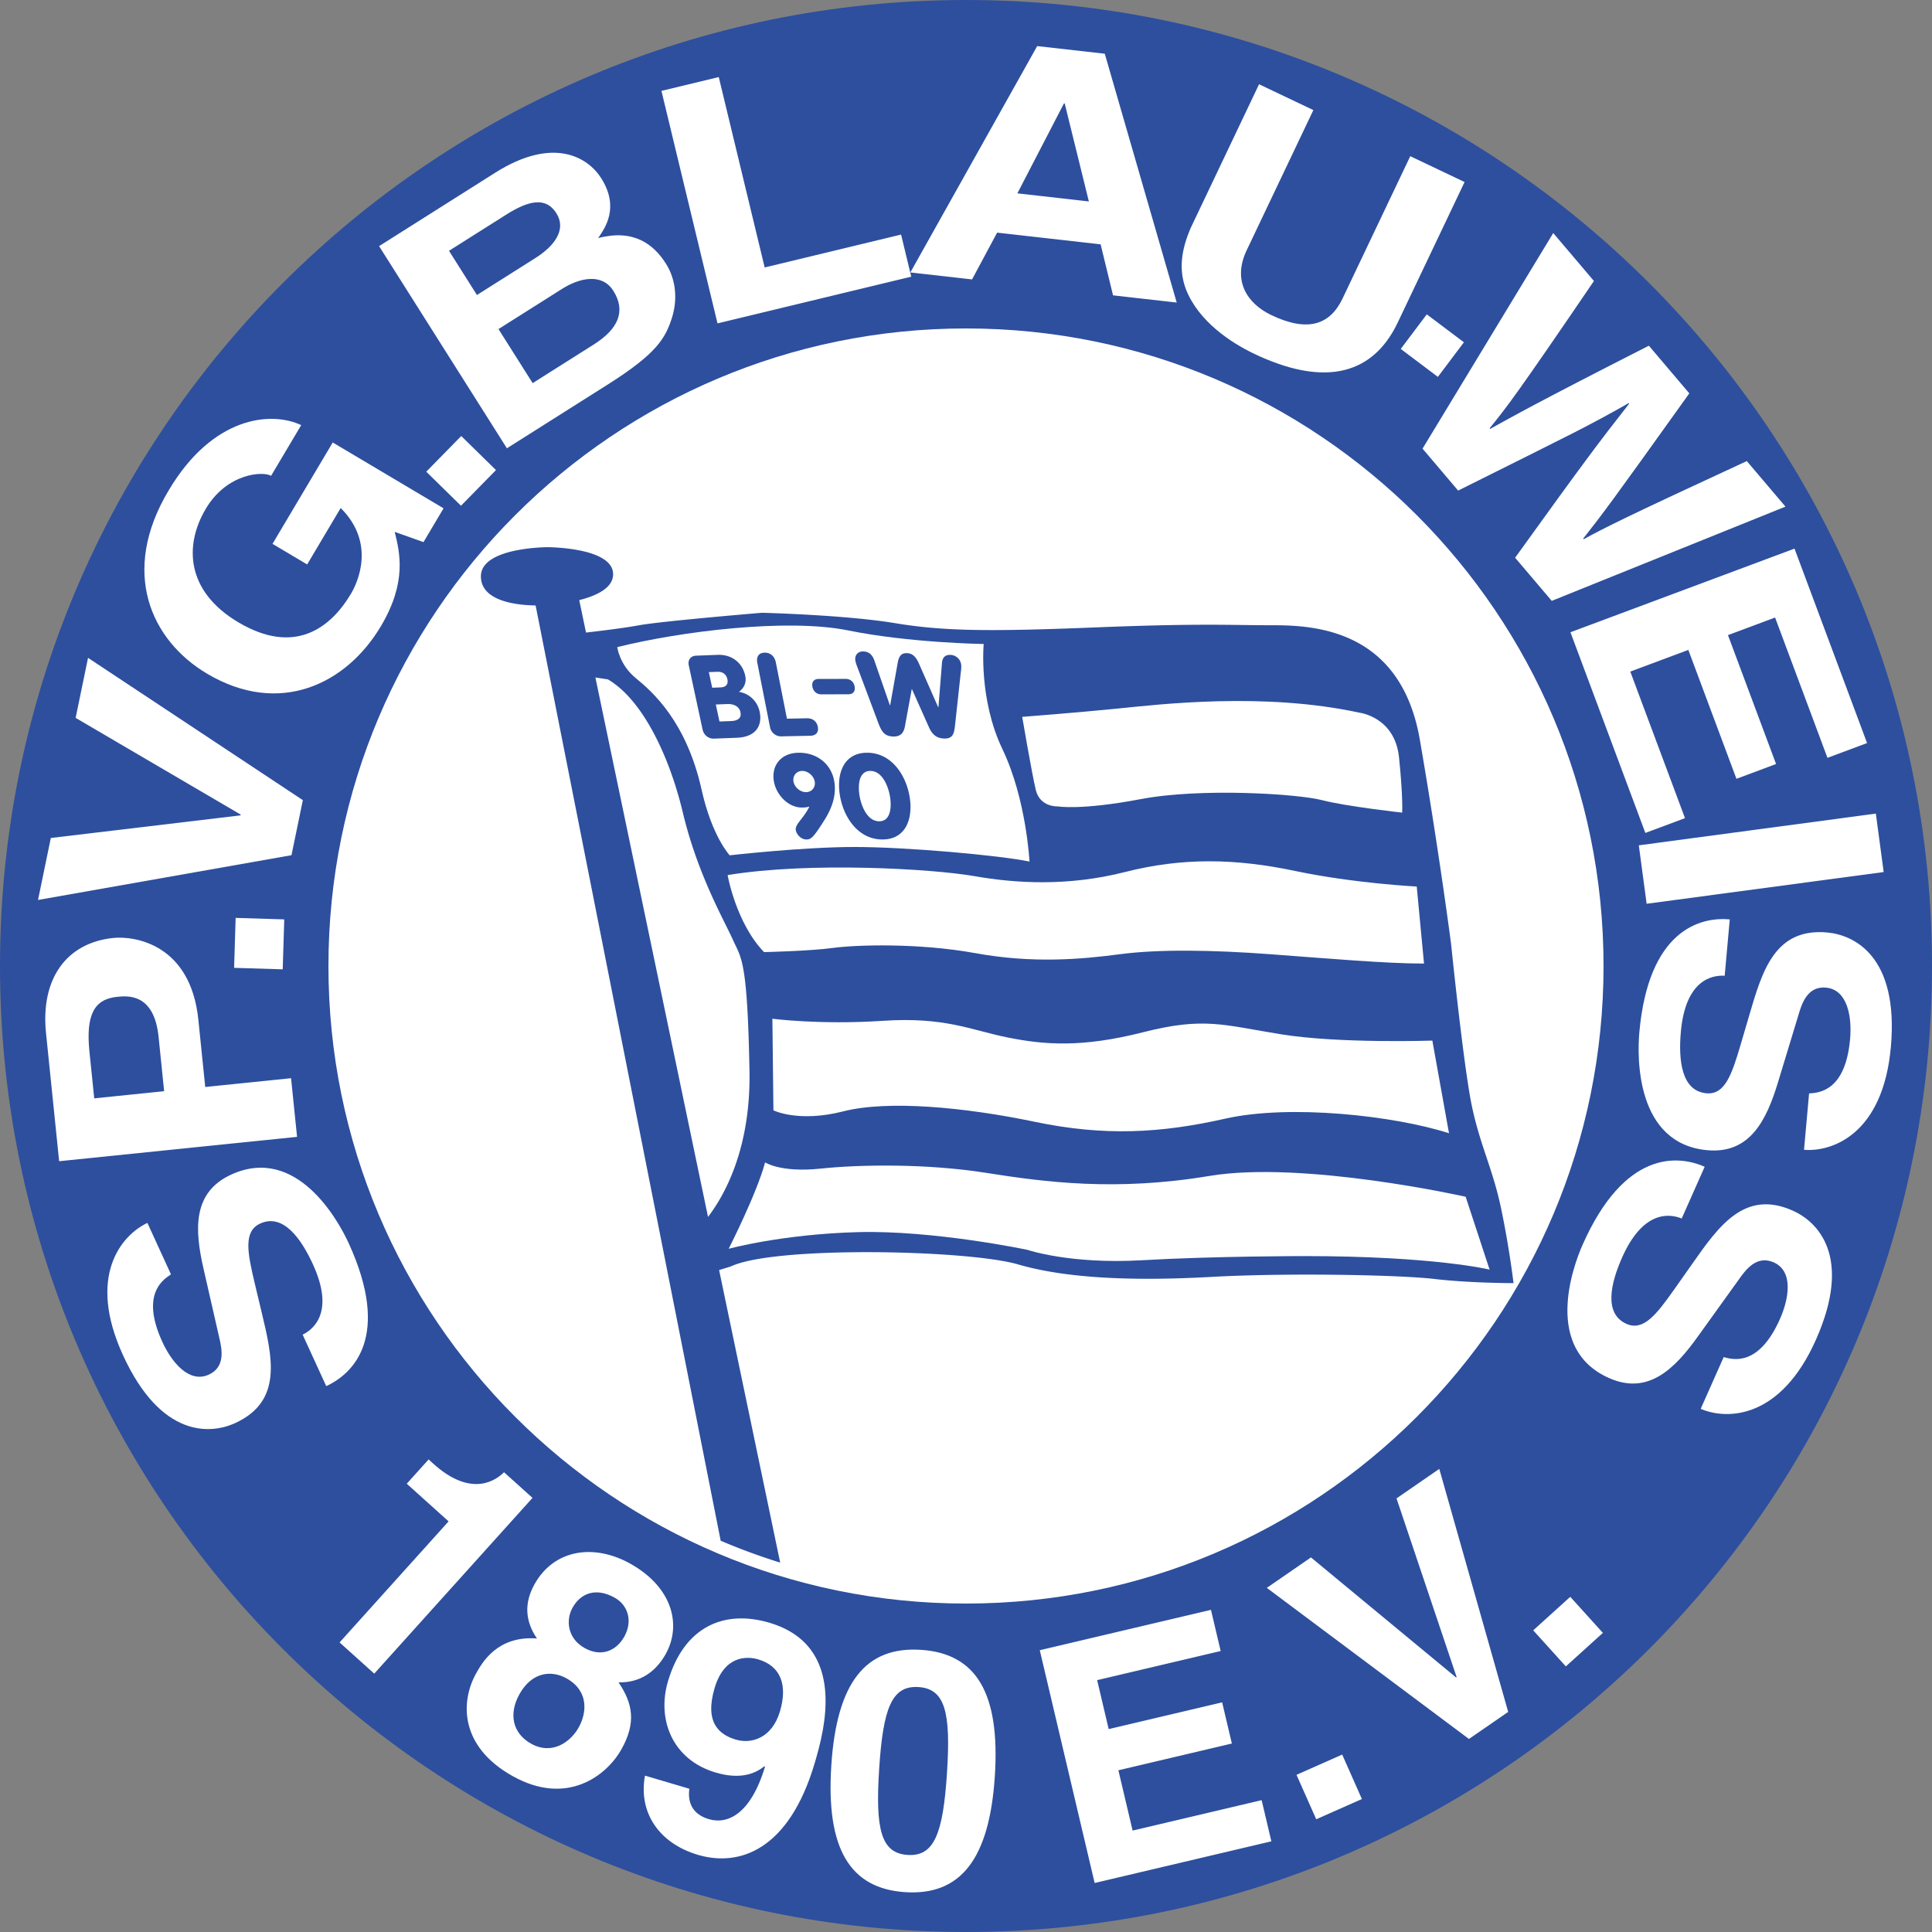
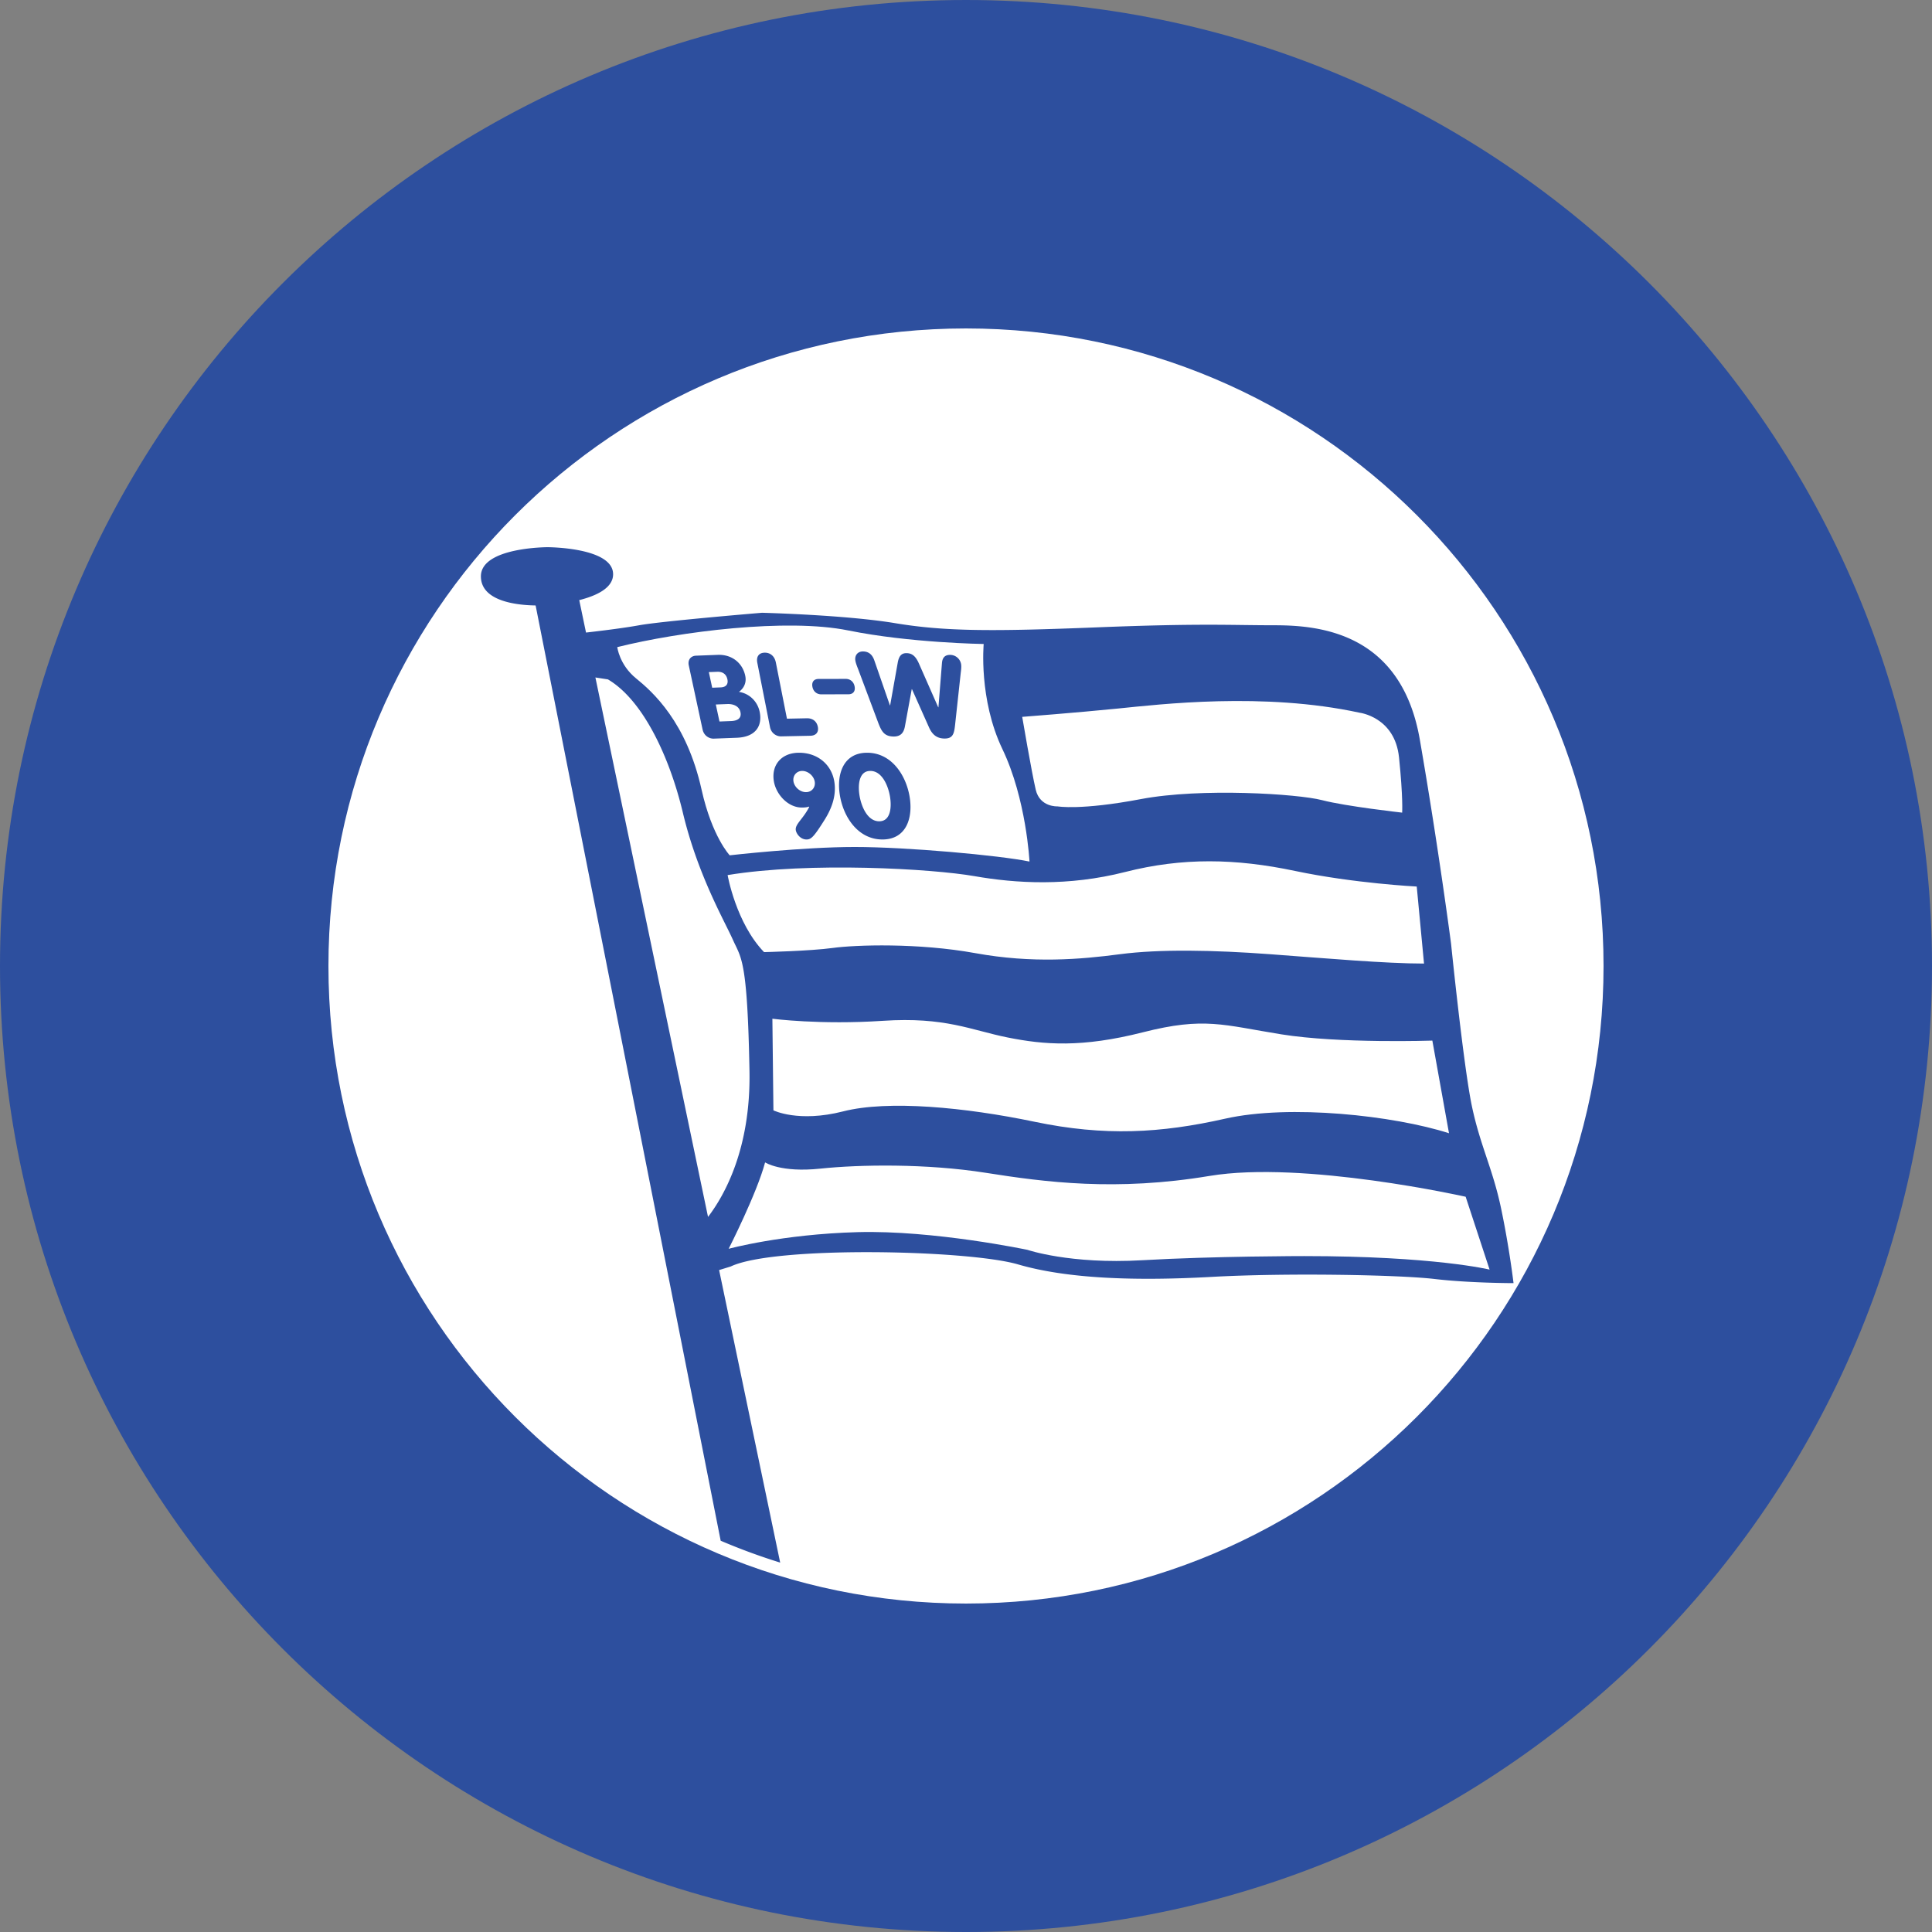
<svg xmlns="http://www.w3.org/2000/svg" width="2500" height="2500" viewBox="0 0 487.201 487.199">
  <rect x="0" y="0" width="487.201" height="487.199" fill="#808080" stroke="none" />
  <path d="M487.201 243.6c0 134.537-109.066 243.6-243.602 243.6C109.064 487.199 0 378.137 0 243.6 0 109.063 109.064 0 243.6 0c134.535 0 243.601 109.063 243.601 243.6z" fill="#2d4f9e" />
  <path d="M404.373 243.6c0 88.795-71.979 160.774-160.773 160.774-88.793 0-160.776-71.979-160.776-160.774 0-88.793 71.982-160.776 160.776-160.776 88.795 0 160.773 71.982 160.773 160.776z" fill="#fff" />
  <path d="M378.525 304.674c-2.1-9.976-5.25-15.75-7.35-25.726-2.1-9.975-5.25-40.949-5.25-40.949s-3.15-24.15-7.875-51.45c-4.725-27.3-25.725-28.875-36.75-28.875s-18.375-.525-44.625.525c-26.252 1.05-38.326 1.05-50.925-1.05-12.601-2.1-33.601-2.625-33.601-2.625s-25.2 2.1-30.975 3.15c-4.028.732-10.088 1.463-13.394 1.839l-1.708-8.181c4.404-1.111 8.539-3.081 8.539-6.521 0-6.825-16.538-6.825-16.538-6.825s-16.8 0-16.8 7.35c0 6.679 10.167 7.286 13.798 7.343l46.67 235.854a156.033 156.033 0 0 0 15.002 5.515l-15.401-73.772 2.931-.902c11.025-5.25 59.85-4.2 72.45-.525 12.602 3.675 29.926 4.2 48.826 3.15 18.9-1.051 47.25-.525 56.174.524 8.926 1.05 19.951 1.05 19.951 1.05s-1.049-8.925-3.149-18.899zm-199.978 2.202l-28.402-136.037 3.155.485c8.924 5.25 15.596 19.726 18.899 33.6 3.733 15.675 10.5 27.299 12.601 32.025 2.1 4.725 3.675 4.725 4.2 33.074.363 19.617-6.306 31.429-10.453 36.853z" fill="#2d4f9e" />
  <path d="M257.775 180.774s13.65-1.05 24.15-2.101c10.5-1.05 36.75-4.2 60.9 1.05 0 0 8.924 1.05 9.975 11.288 1.049 10.237.787 13.913.787 13.913s-14.176-1.575-20.213-3.15c-6.037-1.575-30.449-3.15-45.674-.263-15.227 2.888-21 1.837-21 1.837s-4.463.262-5.514-4.2c-1.047-4.461-3.411-18.374-3.411-18.374zM183.487 220.674s2.1 12.075 9.188 19.424c0 0 11.55-.262 17.325-1.049 5.775-.788 21.525-1.312 35.963 1.312 14.438 2.625 26.512 1.575 36.488.263 9.975-1.312 23.625-1.05 37.799 0 14.176 1.05 29.139 2.363 38.85 2.363l-1.836-19.425s-15.75-.787-30.713-3.938c-14.963-3.15-28.35-3.412-42.787.263s-27.562 2.888-38.064 1.05c-10.5-1.838-41.475-3.675-62.213-.263zM194.775 256.898l.263 23.101s6.3 3.149 17.588.262c11.287-2.887 30.712-1.05 48.3 2.625 17.588 3.676 31.762 2.888 48.037-.787s42.525-.787 56.438 3.675l-4.199-23.362s-23.363.787-38.062-1.575c-14.701-2.362-19.426-4.462-34.914-.524-15.486 3.938-24.938 3.149-34.125 1.312-9.188-1.838-15.75-5.25-31.5-4.2s-27.826-.527-27.826-.527zM183.75 314.911s7.087-13.912 9.188-21.787c0 0 3.937 2.625 13.912 1.574 9.975-1.05 26.775-1.312 41.736 1.051 14.965 2.362 32.814 4.725 56.439.787s64.574 5.25 64.574 5.25l6.039 18.375s-13.914-3.412-46.727-3.412c0 0-22.836 0-40.949 1.05s-28.875-2.625-28.875-2.625-23.625-4.987-42.788-4.463c-19.162.525-32.549 4.2-32.549 4.2zM184.012 215.687s18.375-2.1 31.5-2.1 36.488 2.1 44.101 3.675c0 0-.787-15.75-6.826-28.351-6.037-12.6-4.725-26.512-4.725-26.512s-18.637-.263-34.125-3.413c-15.488-3.149-42.525.263-58.275 4.2 0 0 .526 4.463 4.725 7.875 4.2 3.413 12.735 10.98 16.538 28.088 2.625 11.813 7.087 16.538 7.087 16.538z" fill="#fff" />
  <path d="M178.751 169.487l2.126-.081c1.352-.051 2.272.595 2.552 1.888.277 1.293-.382 1.999-1.703 2.048l-2.127.082-.848-3.937zm-1.576 14.486c.329 1.527 1.634 2.336 2.84 2.29l5.777-.219c5.029-.192 6.482-3.268 5.768-6.587-.563-2.615-2.608-4.582-5.217-4.986.851-.624 2.045-1.943 1.583-4.088-.696-3.232-3.389-5.38-6.924-5.246l-5.489.209c-1.207.045-2.146.94-1.816 2.469l3.478 16.158zm3.335-6.319l2.931-.111c1.379-.053 2.937.451 3.278 2.037.341 1.588-.803 2.193-2.355 2.252l-2.931.112-.923-4.29zM190.979 167.163c-.332-1.676.482-2.548 1.837-2.576 1.355-.028 2.504.803 2.835 2.479l2.797 14.167 5.019-.102c1.471-.031 2.499.775 2.771 2.156.261 1.323-.431 2.223-1.901 2.253l-7.355.151c-1.211.025-2.504-.805-2.807-2.333l-3.196-16.195zM213.259 171.198c1.187-.004 2.047.76 2.258 1.936.21 1.176-.377 1.942-1.564 1.944l-6.83.017c-1.187.002-2.047-.76-2.257-1.937-.21-1.176.377-1.941 1.563-1.945l6.83-.015zM216.485 168.962c-.229-.624-.689-1.665-.795-2.457-.171-1.264.618-2.284 2.045-2.227 1.544.06 2.312 1.026 2.732 2.212l3.944 11.375.059.002 1.927-10.822c.336-1.799 1.068-2.383 2.321-2.334 1.253.051 2.151.699 2.981 2.543l4.89 11.093.059.002.892-11.185c.104-1.165.618-2.079 2.162-2.018a2.812 2.812 0 0 1 2.673 2.414c.107.793-.074 1.808-.135 2.419l-1.394 12.831c-.245 2.27-.568 3.513-2.841 3.423-1.807-.072-2.92-1.021-3.704-2.747l-4.324-9.696-.059-.002-1.735 9.456c-.323 1.682-1.19 2.553-2.996 2.483-2.272-.09-2.939-1.373-3.802-3.687l-4.9-13.078zM205.451 197.083c.254 1.44-.734 2.675-2.204 2.675-1.47 0-2.894-1.235-3.147-2.675-.254-1.44.734-2.676 2.204-2.676 1.469 0 2.893 1.236 3.147 2.676zm4.919-.118c-.747-4.234-4.23-7.144-8.875-7.144-4.499 0-7.054 3.175-6.334 7.262.581 3.292 3.566 6.557 7.037 6.557.882 0 1.396-.088 1.81-.236l.07.059c-1.591 3.145-3.667 4.381-3.392 5.938.14.794 1.109 2.293 2.697 2.293 1.148 0 1.808-.588 4.563-4.968 1.606-2.558 3.093-5.968 2.424-9.761zM216.772 200.758c-.462-2.617-.268-6.351 2.701-6.351 2.97 0 4.48 3.734 4.941 6.351.462 2.617.268 6.35-2.701 6.35-2.97 0-4.48-3.733-4.941-6.35zm-4.94 0c.969 5.497 4.663 10.936 10.69 10.936 6.026 0 7.803-5.439 6.832-10.936-.969-5.499-4.663-10.937-10.689-10.937-6.027 0-7.803 5.439-6.833 10.937z" fill="#2d4f9e" />
-   <path d="M76.323 336.567c3.013-1.489 7.991-5.949 2.583-17.754-2.932-6.398-7.492-12.922-13.295-10.264-4.277 1.96-3.192 7.35-1.43 14.829l1.805 7.567c2.727 11.398 5.365 22.4-6.701 27.928-6.109 2.799-18.652 3.857-28.271-17.139-9.083-19.823-.522-30.18 6.157-33.348l5.945 12.976c-2.278 1.48-7.587 5.221-2.179 17.025 2.353 5.137 6.765 10.528 11.729 8.254 4.277-1.958 3.293-6.523 2.59-9.473l-3.941-17.273c-2.213-9.669-2.874-19.179 6.978-23.692 16.494-7.558 27.028 11.602 29.629 17.279 10.817 23.609 1.143 32.946-5.654 36.062l-5.945-12.977zM41.392 275.171l-17.631 1.805-1.201-11.734c-.938-9.171 1.092-13.265 6.941-13.863 2.674-.272 9.359-.956 10.49 10.086l1.401 13.706zm10.362-1.06l-1.735-16.96c-1.947-19.031-16.015-21.178-21.446-20.623-11.783 1.207-18.373 10.25-16.971 23.955l3.311 32.343 59.998-6.14-1.513-14.79-21.644 2.215zM71.682 231.846l-.388 12.594-12.257-.376.386-12.594 12.259.376zM19.073 181.032l3.128-15.142 54.172 35.887-2.869 13.881-63.918 11.289 3.229-15.63 47.839-5.702.041-.195-41.622-24.388zM68.72 137.147l15.186-25.565 27.949 16.602-5.062 8.521-7.258-2.582c1.254 5.126 3.163 12.601-3.468 23.765-8.756 14.742-25.659 22.802-43.859 11.992-14.154-8.41-21.998-25.634-9.676-46.213 11.137-18.748 25.869-20.027 33.423-16.461l-7.593 12.782c-2.022-1.202-11.103-.716-16.468 8.317-5.417 9.118-5.084 20.729 8.204 28.623 14.155 8.408 23.255 1.478 28.417-7.215 1.67-2.812 6.3-12.743-2.602-21.606l-8.454 14.232-8.739-5.192zM125.071 118.539l-8.821 8.997-8.757-8.586 8.82-8.997 8.758 8.586zM125.706 82.982l16.001-10.117c4.524-2.861 10.126-4.017 12.954.456 3.277 5.183 1.194 9.68-4.921 13.547l-15.416 9.746-8.618-13.632zm2.122 30.064l25.469-16.104c12.314-7.786 14.46-11.627 16.098-16.639 1.522-4.64 1.109-9.746-1.449-13.792-3.188-5.041-8.257-8.792-17.111-6.475 1.839-2.653 5.397-7.785.773-15.098-3.321-5.254-12.029-10.681-26.773-1.357l-29.24 18.486 32.233 50.979zm-14.602-49.801l14.409-9.111c5.697-3.602 10.023-4.549 12.672-.36 2.559 4.046-.346 8.169-5.289 11.295l-14.744 9.323-7.048-11.147zM192.833 67.448l34.398-8.296 2.561 10.616-48.853 11.781L166.8 22.918l14.453-3.486 11.58 48.016zM268.301 26.079l.195.022 6.088 24.696-18.027-2.038 11.744-22.68zm-16.852 32.585l26.1 2.95 3.133 12.866 16.055 1.814-18.141-62.747-17.043-1.926-31.986 57.081 15.562 1.758 6.32-11.796zM352.477 81.326c-6.82 14.336-19.951 15.625-36.146 7.918-5.912-2.811-14.105-8.197-17.268-16.308-1.904-4.999-1.154-10.036 1.262-15.583l17.178-36.106 13.695 6.514-16.816 35.349c-3.609 7.585-.004 13.393 6.26 16.373 9.219 4.386 14.785 2.382 17.924-4.217l17.07-35.88 13.695 6.516-16.854 35.424zM362.596 95.039l-9.362-7.047 6.563-8.724 9.365 7.044-6.566 8.727zM391.688 58.767l10.262 12.091c-19.27 28.315-21.891 31.713-26.311 37.152l.131.151c5.635-3.094 11.016-6.231 40.035-20.982L426 99.195c-19.842 27.764-21.828 30.36-26.758 36.624l.131.151c5.123-2.789 9.865-5.253 41.127-19.697l9.75 11.486-58.939 23.765-9.238-10.881c17.797-24.727 21.447-29.514 28.744-38.829l-.127-.15c-10.25 5.839-14.352 7.758-42.984 22.052l-8.979-10.579 32.961-54.37zM460.84 191.105l-13.207-35.379-11.883 4.434 12.129 32.503-9.992 3.73-12.133-32.502-14.637 5.464 13.797 36.958-9.996 3.731-18.891-50.609 56.502-21.09 18.301 49.03-9.99 3.73zM415.238 227.908l-1.972-14.736 59.775-8.004 1.973 14.737-59.776 8.003zM434.922 246.056c-3.355-.202-9.893 1.199-11.055 14.133-.631 7.007.092 14.936 6.449 15.508 4.684.42 6.418-4.797 8.6-12.165l2.191-7.465c3.289-11.249 6.459-22.109 19.674-20.92 6.695.604 18.109 5.91 16.043 28.91-1.957 21.72-14.529 26.459-21.898 25.896l1.279-14.216c2.711-.154 9.176-.766 10.34-13.697.504-5.627-.648-12.498-6.082-12.987-4.689-.423-6.1 4.029-6.953 6.938l-5.15 16.951c-2.881 9.495-7.027 18.078-17.818 17.108-18.07-1.627-17.707-23.488-17.145-29.708 2.326-25.864 15.361-29.17 22.805-28.5l-1.28 14.214zM424.082 307.276c-3.109-1.273-9.75-2.051-15.021 9.814-2.854 6.434-4.725 14.169 1.107 16.76 4.299 1.909 7.625-2.472 12.064-8.743l4.479-6.361c6.738-9.59 13.24-18.849 25.367-13.463 6.145 2.728 15.238 11.429 5.865 32.537-8.846 19.93-22.275 20.366-29.072 17.456l5.793-13.045c2.615.729 8.938 2.231 14.203-9.635 2.293-5.163 3.416-12.04-1.574-14.255-4.299-1.909-7.072 1.848-8.814 4.327l-10.34 14.389c-5.783 8.06-12.475 14.85-22.379 10.451-16.582-7.362-9.191-27.94-6.656-33.647 10.537-23.733 23.939-22.663 30.77-19.63l-5.792 13.045zM108.083 368.034l1.248 1.126c8.428 7.588 14.608 5.242 17.774 2.103l7.179 6.464-39.908 44.319-8.74-7.869 27.487-30.525-10.549-9.499 5.509-6.119zM147.435 415.599c-4.396-2.465-4.777-7.108-3.051-10.187 2.137-3.809 6.035-5.09 10.65-2.502 3.297 1.85 4.61 5.861 2.392 9.817-2.096 3.737-5.962 5.133-9.991 2.872zm9.278 25.528c3.781-6.741 2.845-11.6-.738-16.885 5.408.144 9.377-2.639 11.883-7.107 4.028-7.18 1.888-16.76-8.882-22.799-9.083-5.097-19.19-3.734-24.163 5.131-2.712 4.836-2.363 9.364.589 13.718-9.967-.775-13.831 6.111-15.309 8.749-3.987 7.105-4.261 18.414 9.147 25.934 13.773 7.725 23.775-.148 27.473-6.741zm-10.796-5.481c-2.014 3.591-6.654 7.055-12.003 4.057-4.688-2.631-5.696-7.53-2.901-12.512 3.164-5.642 8.109-6.046 11.846-3.95 5.715 3.206 5.113 8.743 3.058 12.405zM180.197 425.713c2.426-8.218 8.092-8.121 10.991-7.266 5.801 1.714 7.431 6.574 5.504 13.1-1.998 6.766-7.182 8.302-11.129 7.137-4.27-1.261-7.912-4.352-5.366-12.971zm-17.55 22.056c-1.722 9.389 3.623 17.098 13.37 19.978 10.312 3.045 22.902-1.032 29.444-23.187 2.379-8.058 8.361-29.501-11.457-35.354-11.198-3.306-21.423.77-25.562 14.786-2.831 9.588 1.083 19.766 12.039 23 3.867 1.142 8.584 1.484 12.303-1.623l.114.21c-3.625 11.98-9.464 14.548-14.137 13.168-3.464-1.023-5.461-3.452-4.94-7.59l.024-.08-11.198-3.308zM221.705 445.999c.999-15.34 3.219-21.002 9.925-20.565 6.706.438 8.174 6.339 7.175 21.679s-3.225 21.089-9.931 20.651c-6.707-.437-8.168-6.425-7.169-21.765zm-12.071-.785c-1.359 20.873 4.629 31.026 18.628 31.938 13.999.911 21.253-8.381 22.611-29.252 1.359-20.873-4.633-30.944-18.632-31.854-13.998-.913-21.248 8.297-22.607 29.168zM307.822 416.345l-31.15 7.343 2.912 12.346 28.611-6.747 2.45 10.384-28.614 6.747 3.586 15.208 32.537-7.674 2.45 10.383-44.561 10.507-13.838-58.702 43.168-10.178 2.449 10.383zM343.436 453.671l-11.516 5.106-4.973-11.211 11.522-5.106 4.967 11.211zM352.164 377.857l10.787-7.439 17.375 61.283-9.888 6.821-50.979-38.103 11.131-7.679 36.594 30.27.14-.097-15.16-45.056zM404.209 411.77l-9.344 8.453-8.226-9.095 9.343-8.453 8.227 9.095z" fill="#fff" />
</svg>